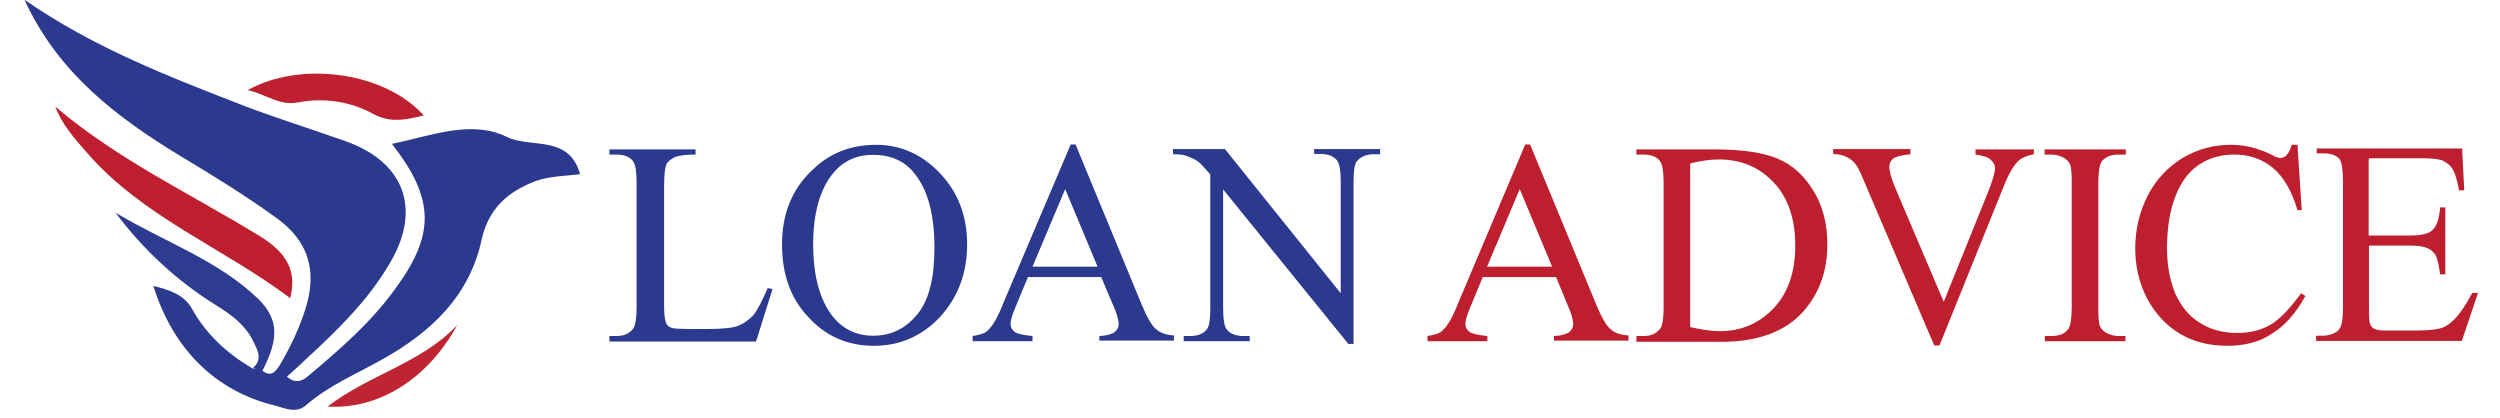
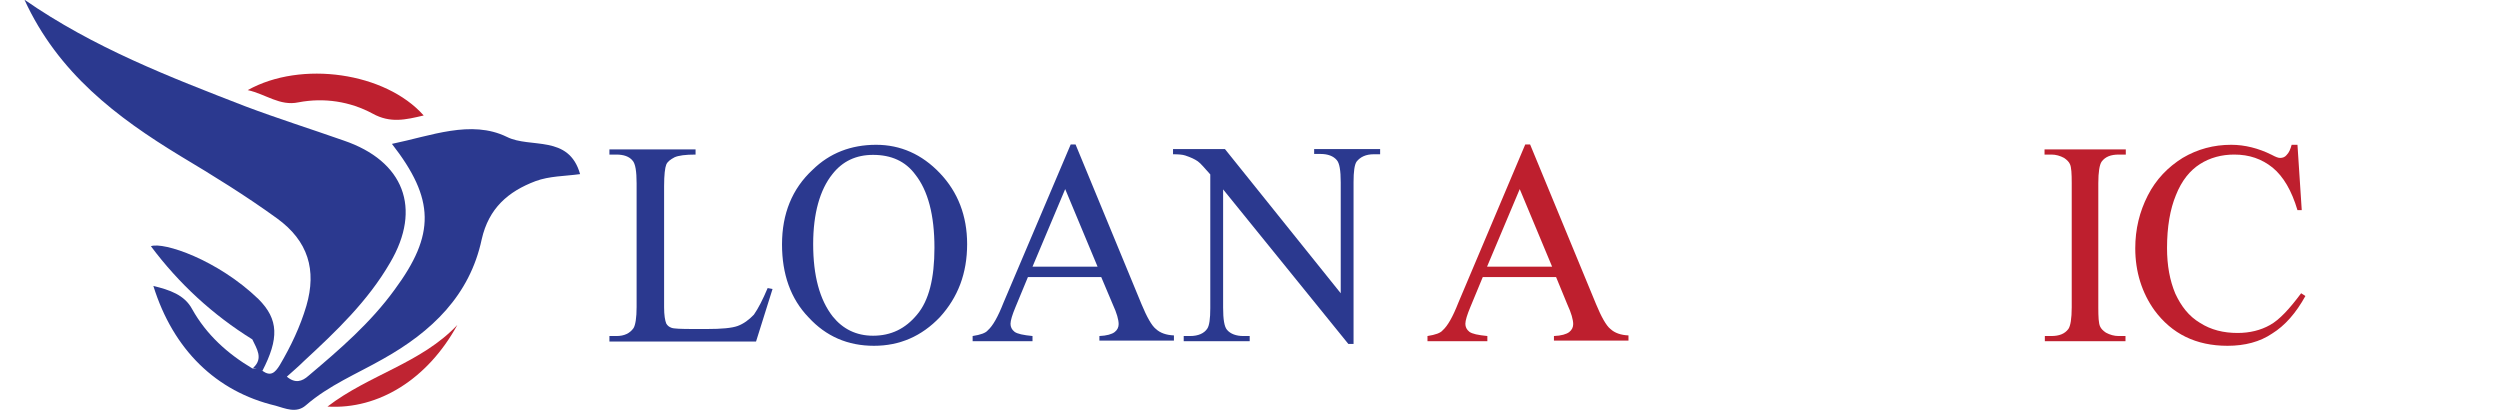
<svg xmlns="http://www.w3.org/2000/svg" version="1.1" id="Layer_1" x="0px" y="0px" viewBox="0 0 818.4 136.7" style="enable-background:new 0 0 818.4 136.7;" xml:space="preserve">
  <style type="text/css">
	.st0{fill:#2B398F;}
	.st1{fill:#BE1F2E;}
	.st2{fill:#2D3B91;}
	.st3{fill:#BE202F;}
	.st4{fill:#BF2432;}
</style>
  <g>
    <g>
      <path class="st0" d="M251.3,94.3l1.6,0.3l-5.4,17.2h-48V110h2.3c2.6,0,4.4-0.9,5.6-2.6c0.6-1,1-3.3,1-6.9V60    c0-3.9-0.4-6.4-1.3-7.4c-1.1-1.4-3-2-5.3-2h-2.3v-1.7h28.2v1.7c-3.3,0-5.6,0.3-6.9,0.9c-1.3,0.7-2.3,1.4-2.7,2.4    c-0.4,1-0.7,3.3-0.7,7.1v39.6c0,2.6,0.3,4.3,0.7,5.3c0.4,0.7,0.9,1.1,1.7,1.4c0.7,0.3,3.1,0.4,7.1,0.4h4.6c4.7,0,8.1-0.3,10-1    c1.9-0.7,3.7-2,5.3-3.7C248.2,101,249.7,98.1,251.3,94.3z" />
      <path class="st0" d="M286.8,47.4c8,0,15,3.1,20.9,9.3s8.9,14,8.9,23.2c0,9.6-3,17.4-8.9,23.9c-6,6.3-13.2,9.4-21.6,9.4    c-8.6,0-15.7-3.1-21.4-9.3c-5.9-6.1-8.7-14.2-8.7-23.9c0-10,3.3-18.2,10-24.4C271.6,50.1,278.6,47.4,286.8,47.4z M285.8,50.7    c-5.6,0-10,2.1-13.3,6.3c-4.1,5.1-6.3,12.9-6.3,22.9c0,10.3,2.1,18.2,6.4,23.7c3.3,4.1,7.7,6.3,13.2,6.3c5.9,0,10.6-2.3,14.4-6.9    c3.9-4.6,5.7-11.9,5.7-21.9c0-10.7-2.1-18.7-6.3-24C296.4,52.8,291.8,50.7,285.8,50.7z" />
      <path class="st0" d="M360.5,90.7h-24l-4.1,9.9c-1,2.4-1.6,4.3-1.6,5.4c0,1,0.4,1.9,1.3,2.6c0.9,0.7,2.9,1.1,5.9,1.4v1.7h-19.6V110    c2.6-0.4,4.3-1,5-1.9c1.6-1.4,3.3-4.4,5.1-9l22-51.8h1.6l21.6,52.3c1.7,4.1,3.3,7,4.7,8.1c1.4,1.3,3.4,2,5.9,2.1v1.7h-24.4V110    c2.4-0.1,4.1-0.6,5-1.3s1.3-1.6,1.3-2.6c0-1.4-0.6-3.6-1.9-6.4L360.5,90.7z M359.3,87.3l-10.6-25.4L338,87.3H359.3z" />
      <path class="st0" d="M384.1,48.8H401L438.9,96V59.7c0-3.9-0.4-6.3-1.3-7.3c-1.1-1.3-2.9-2-5.3-2h-2.1v-1.6h21.6v1.7h-2.1    c-2.6,0-4.4,0.9-5.6,2.4c-0.7,1-1,3.3-1,6.7v53h-1.7L400.4,62v38.7c0,3.9,0.4,6.3,1.3,7.3c1.1,1.3,3,2,5.3,2h2.1v1.7h-21.6V110    h2.1c2.7,0,4.6-0.9,5.6-2.4c0.7-1,1-3.3,1-6.7V57.1c-1.9-2.1-3.1-3.6-4.1-4.3c-1-0.7-2.3-1.3-4.1-1.9c-0.9-0.3-2.3-0.4-4-0.4v-1.7    H384.1z" />
      <path class="st1" d="M509.4,90.7h-24l-4.1,9.9c-1,2.4-1.6,4.3-1.6,5.4c0,1,0.4,1.9,1.3,2.6c0.9,0.7,2.9,1.1,5.9,1.4v1.7h-19.6V110    c2.6-0.4,4.3-1,5-1.9c1.6-1.4,3.3-4.4,5.1-9l21.9-51.8h1.6l21.6,52.3c1.7,4.1,3.3,7,4.7,8.1c1.4,1.3,3.4,2,5.9,2.1v1.7h-24.4V110    c2.4-0.1,4.1-0.6,5-1.3s1.3-1.6,1.3-2.6c0-1.4-0.6-3.6-1.9-6.4L509.4,90.7z M508.1,87.3l-10.6-25.4l-10.7,25.4H508.1z" />
-       <path class="st1" d="M535.7,111.7V110h2.3c2.6,0,4.4-0.9,5.6-2.6c0.7-1,1-3.3,1-6.9V60c0-3.9-0.4-6.4-1.3-7.4c-1.1-1.4-3-2-5.3-2    h-2.3v-1.7h25.2c9.3,0,16.3,1,21.2,3.1c4.9,2.1,8.7,5.7,11.7,10.7c3,5,4.4,10.7,4.4,17.3c0,8.7-2.6,16-7.9,22    c-5.9,6.6-14.9,9.9-26.9,9.9h-27.7V111.7z M553.4,107.1c3.9,0.9,7.1,1.3,9.7,1.3c7,0,12.9-2.6,17.6-7.6c4.7-5,7-11.9,7-20.4    c0-8.7-2.3-15.6-7-20.6s-10.6-7.6-18-7.6c-2.7,0-5.9,0.4-9.4,1.3v53.6H553.4z" />
-       <path class="st1" d="M665.8,48.8v1.7c-2.1,0.4-3.9,1.1-5,2.1c-1.6,1.6-3,3.9-4.3,7l-21.6,53.5h-1.7L610,58.8    c-1.1-2.7-2-4.4-2.6-5.1c-0.7-1-1.7-1.7-2.9-2.3c-1.1-0.6-2.6-0.9-4.4-1v-1.6h25.3v1.7c-2.9,0.3-4.7,0.7-5.6,1.4s-1.3,1.6-1.3,2.7    c0,1.6,0.7,4,2.1,7.3l15.7,36.9L651,62.4c1.4-3.6,2.1-6.1,2.1-7.4c0-0.9-0.4-1.7-1.3-2.6s-2.4-1.4-4.4-1.7c-0.1,0-0.4-0.1-0.7-0.1    v-1.7H665.8z" />
      <path class="st1" d="M695.8,110v1.7h-26.4V110h2.1c2.6,0,4.4-0.7,5.6-2.3c0.7-1,1.1-3.4,1.1-7.1V60c0-3.1-0.1-5.3-0.6-6.3    c-0.3-0.7-1-1.4-1.9-2c-1.3-0.7-2.7-1.1-4.1-1.1h-2.3v-1.7h26.6v1.7h-2.3c-2.6,0-4.4,0.7-5.6,2.3c-0.7,1-1.1,3.4-1.1,7.1v40.6    c0,3.1,0.1,5.3,0.6,6.3c0.3,0.7,1,1.4,1.9,2c1.3,0.7,2.7,1.1,4.1,1.1H695.8z" />
      <path class="st1" d="M752.1,47.4l1.4,21.4h-1.4c-1.9-6.4-4.6-11-8.1-13.9c-3.6-2.9-7.7-4.3-12.6-4.3c-4.1,0-7.9,1-11.2,3.1    c-3.3,2.1-6,5.4-7.9,10.2c-1.9,4.6-2.9,10.4-2.9,17.3c0,5.7,0.9,10.6,2.7,14.9c1.9,4.1,4.4,7.4,8.1,9.6c3.6,2.3,7.7,3.3,12.3,3.3    c4,0,7.6-0.9,10.6-2.6c3.1-1.7,6.4-5.3,10.2-10.4l1.4,0.9c-3.1,5.6-6.7,9.7-10.9,12.3c-4,2.7-8.9,4-14.6,4    c-10.3,0-18.2-3.9-23.9-11.6c-4.1-5.7-6.3-12.6-6.3-20.3c0-6.3,1.4-12,4.1-17.3c2.7-5.3,6.6-9.3,11.4-12.3    c4.9-2.9,10.2-4.3,15.9-4.3c4.4,0,8.9,1.1,13.3,3.3c1.3,0.7,2.1,1,2.7,1c0.9,0,1.6-0.3,2.1-0.9c0.9-0.9,1.3-2,1.7-3.4H752.1z" />
-       <path class="st1" d="M775.4,52.2v24.9H789c3.6,0,5.9-0.6,7.1-1.6c1.6-1.4,2.4-3.9,2.7-7.6h1.7v21.9h-1.7c-0.4-3-0.9-5-1.3-5.9    c-0.6-1.1-1.4-2-2.7-2.6c-1.3-0.6-3.1-0.9-5.7-0.9h-13.6v20.7c0,2.7,0.1,4.4,0.4,5.1c0.3,0.6,0.7,1.1,1.3,1.4    c0.6,0.3,1.7,0.6,3.4,0.6h10.6c3.6,0,6-0.3,7.6-0.7c1.6-0.4,3.1-1.4,4.6-2.9c1.9-1.9,3.9-4.9,5.9-8.7h1.9l-5.3,15.7h-47.7v-1.7    h2.1c1.4,0,2.9-0.3,4.1-1c1-0.4,1.6-1.3,2-2.3c0.3-1,0.6-3,0.6-6.1v-41c0-4-0.4-6.4-1.1-7.4c-1.1-1.3-2.9-1.9-5.4-1.9h-2.1v-1.6    H806l0.7,13.7H805c-0.6-3.3-1.3-5.6-2.1-6.9c-0.7-1.3-1.9-2.1-3.4-2.9c-1.3-0.4-3.4-0.7-6.4-0.7h-17.6V52.2z" />
    </g>
    <g>
      <path class="st0" d="M85.9,121.4c2.7,1.9,4.1,0.7,5.7-1.9c3.6-6.1,6.7-12.6,8.7-19.4c3.4-11.7,0.6-21.2-9.6-28.6    c-10.2-7.4-20.9-14-31.6-20.4C38.2,38.4,19,23.9,8-0.1c22.6,15.7,47.5,25.3,72.3,34.9c10.6,4,21.4,7.4,32.2,11.2    c19.7,6.7,25.7,22.2,15.2,40c-7.3,12.6-17.6,22.4-28.2,32.2c-1.7,1.7-3.6,3.3-5.6,5.1c2.7,2.3,5,1.6,7.1-0.3    c10.2-8.6,20.3-17.3,28.2-28.2c13.3-18,13.2-29.6-0.9-47.7c12.7-2.6,25.9-8,37.6-2.3c7.7,3.9,20.3-0.9,24,12.2    c-5.1,0.7-10,0.6-14.6,2.3c-9,3.4-15.3,8.9-17.6,19c-3.9,18.4-16.4,30.3-32.3,39.2c-8.6,4.9-17.7,8.6-25.3,15.2    c-3.1,2.7-6.7,1-9.9,0.1c-19.4-4.6-33.5-18.3-40-39.2c5.3,1.3,10.2,2.9,12.7,7.6c4.7,8.4,11.6,14.6,19.7,19.4    C83.9,120.7,85.1,120.3,85.9,121.4z" />
-       <path class="st1" d="M18.1,34.9c20.2,17.2,44,28.4,66.3,42c7.6,4.6,13.3,10.2,10.6,20.7C72.9,81,46.6,71,28.3,49.8    C24.3,45.2,20.3,40.8,18.1,34.9z" />
-       <path class="st2" d="M85.9,121.4c-1-0.3-2-0.6-3-1c3.4-3.1,1.1-6.3-0.3-9.3c-2.6-4.9-6.9-8.1-11.6-11c-12.9-8-24-18.2-33.2-30.5    C53.5,79.1,71.2,85,84.6,97.9C91.3,104.6,91.3,110.9,85.9,121.4z" />
+       <path class="st2" d="M85.9,121.4c-1-0.3-2-0.6-3-1c3.4-3.1,1.1-6.3-0.3-9.3c-12.9-8-24-18.2-33.2-30.5    C53.5,79.1,71.2,85,84.6,97.9C91.3,104.6,91.3,110.9,85.9,121.4z" />
      <path class="st3" d="M138.7,37.8c-5.9,1.4-10.9,2.6-16.7-0.6c-7.4-4-15.9-5.3-24.3-3.7c-6.1,1.3-10.7-2.7-16.6-4    C98.6,19.7,126.2,23.7,138.7,37.8z" />
      <path class="st4" d="M149.7,106.4c-9.7,17.7-25.7,27.7-42.5,26.7C120.9,122.6,137.9,118.9,149.7,106.4z" />
    </g>
  </g>
</svg>